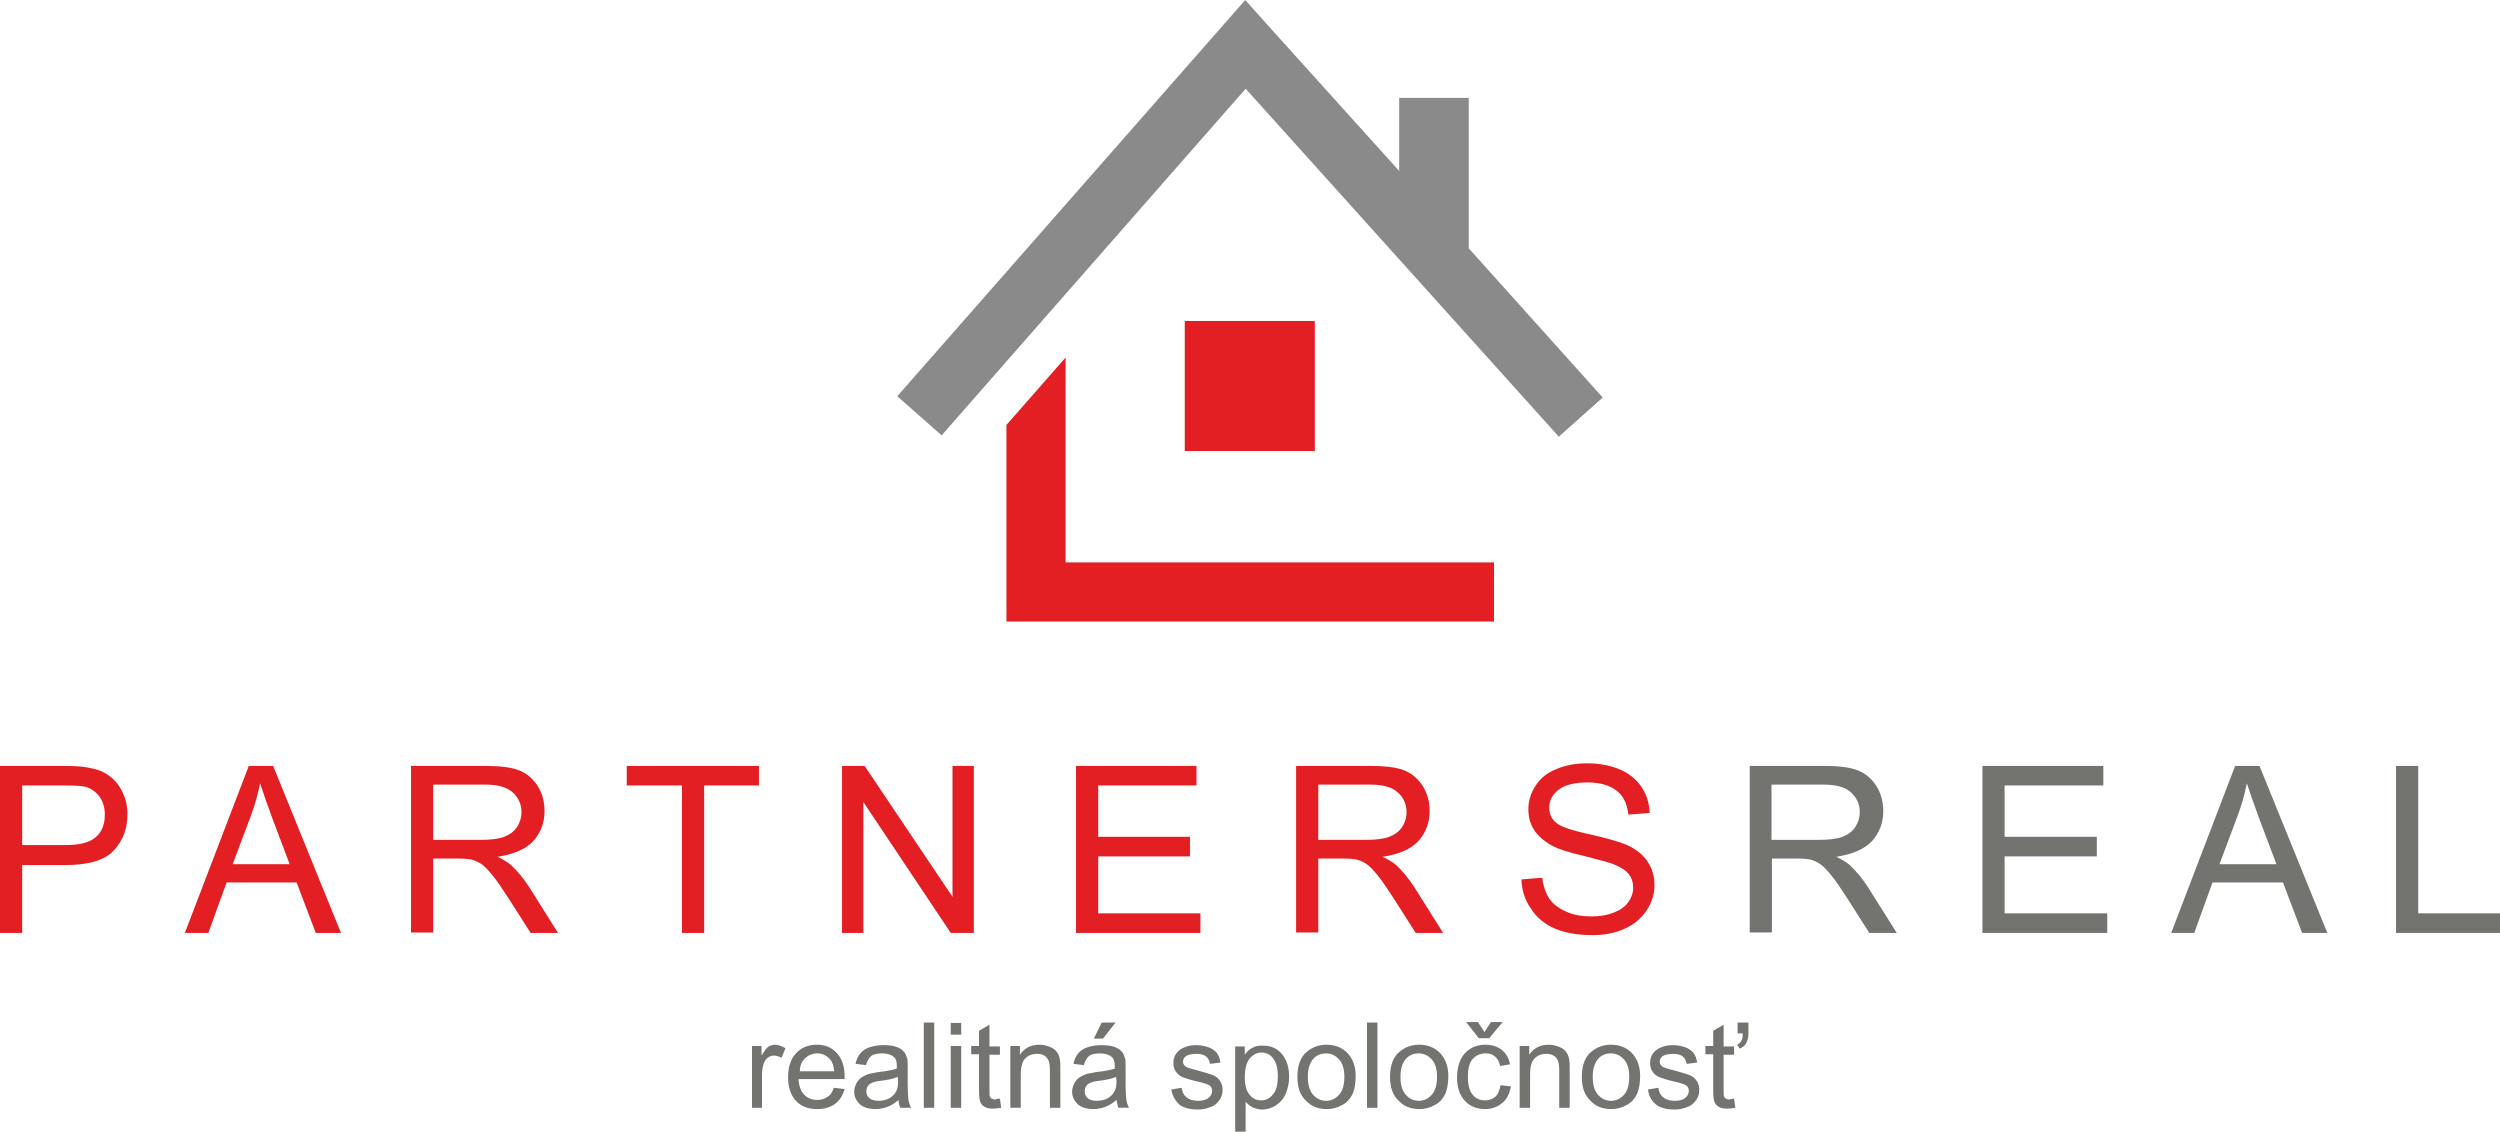
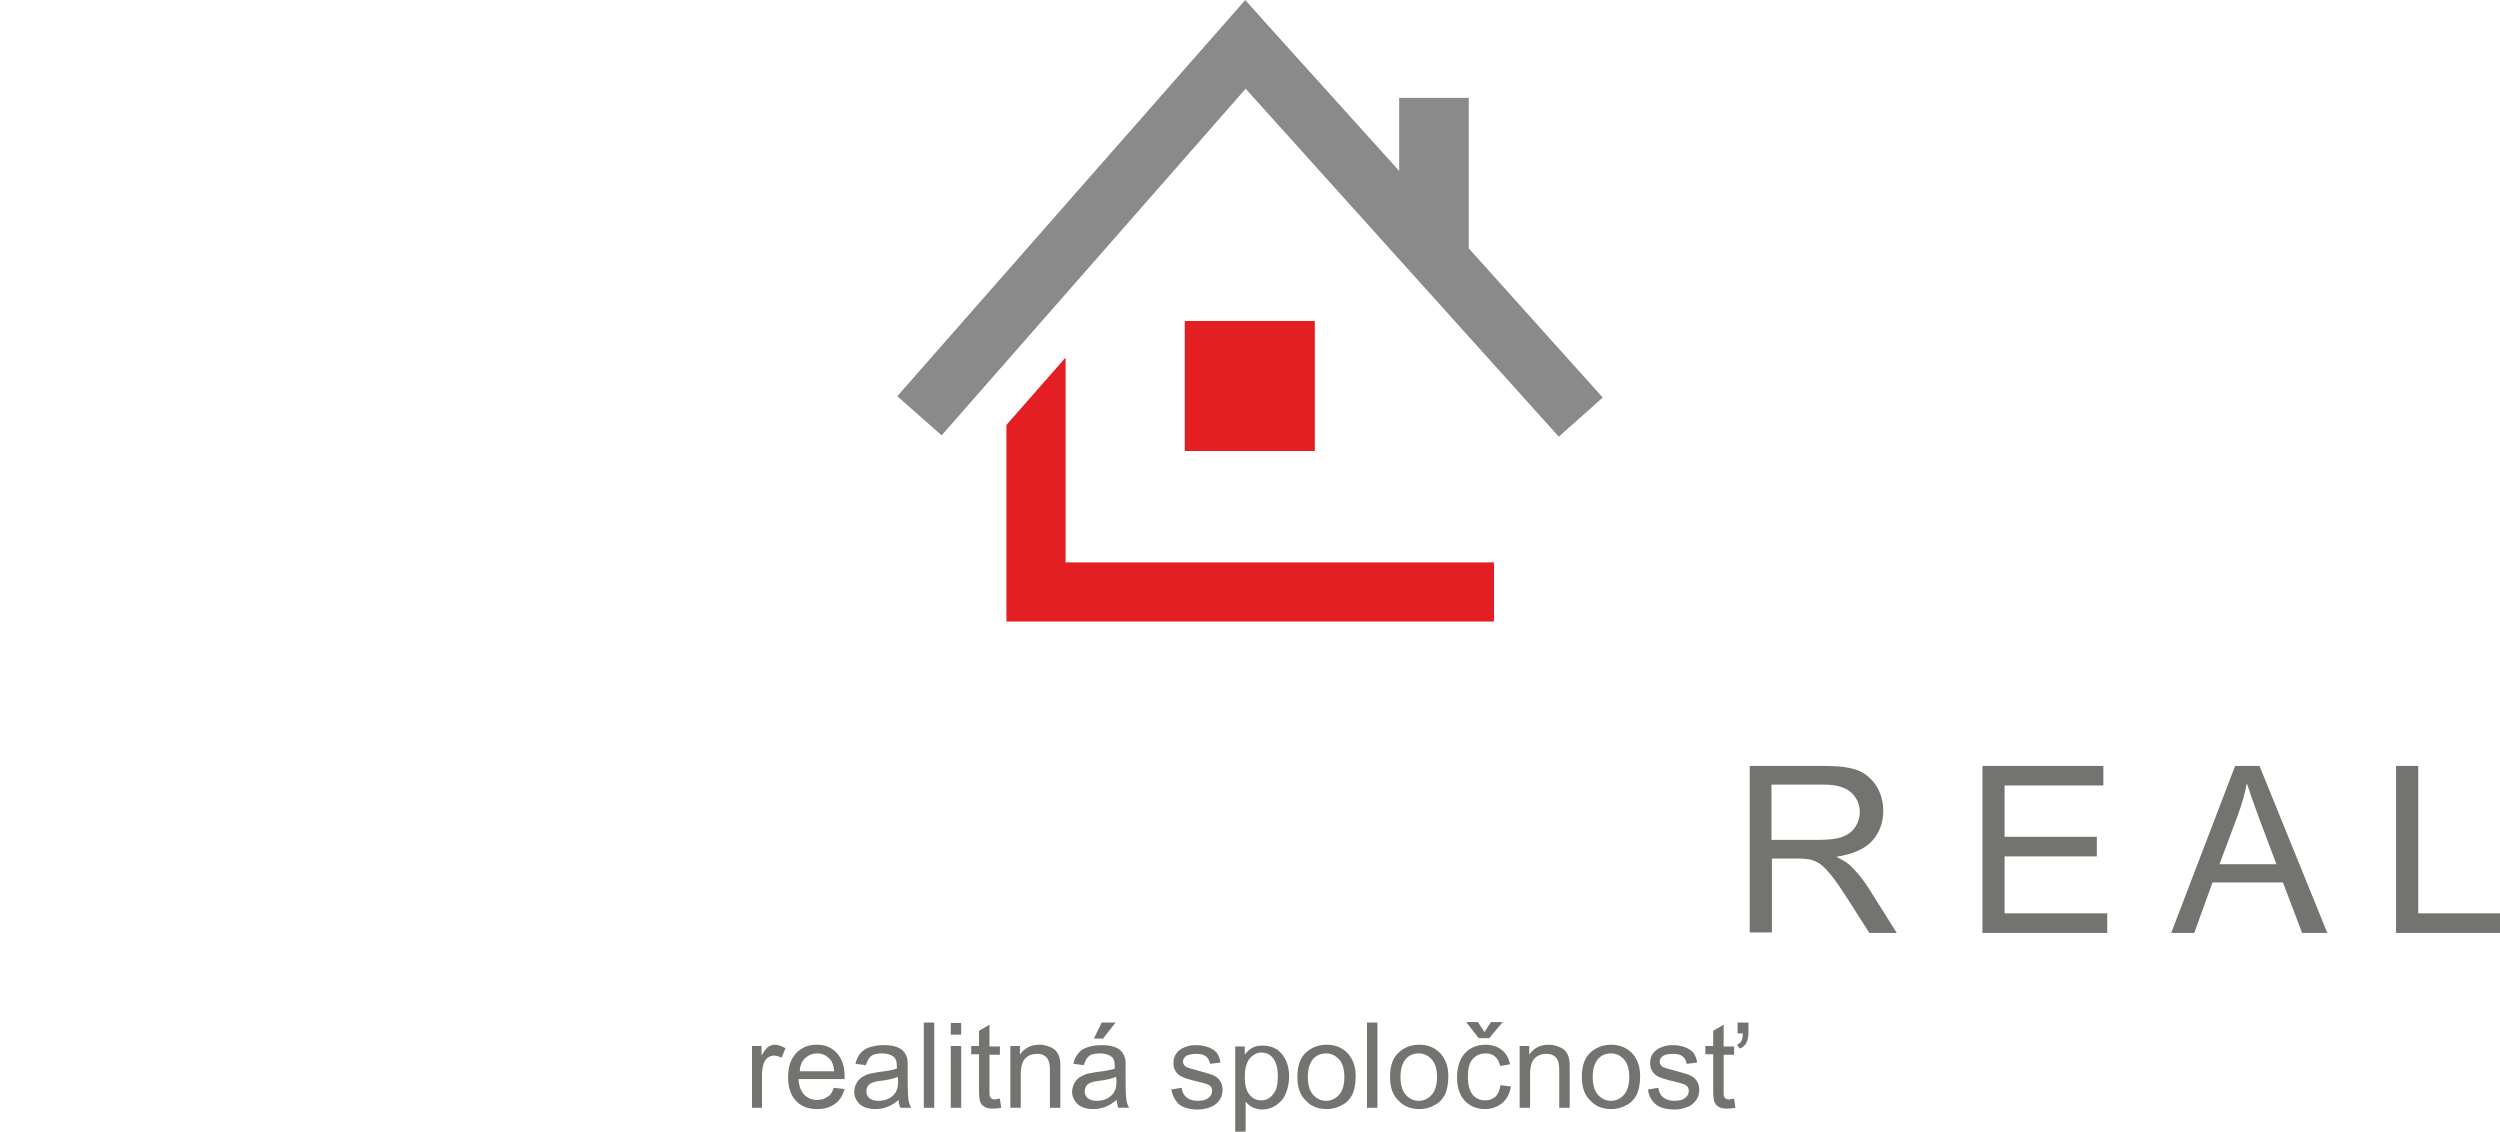
<svg xmlns="http://www.w3.org/2000/svg" version="1.1" id="Layer_1" x="0" y="0" viewBox="0 0 574.8 260.2" style="enable-background:new 0 0 574.8 260.2" xml:space="preserve">
  <style>.st0{fill:#e31f24}.st1{fill:#737370}</style>
  <switch>
    <g>
-       <path class="st0" d="M5.1 194.3H15c3.3 0 5.6-.6 7-1.8 1.4-1.2 2.1-2.9 2.1-5.2 0-1.6-.4-3-1.2-4.1-.8-1.1-1.9-1.9-3.2-2.3-.9-.2-2.4-.3-4.7-.3H5.1v13.7zM0 214.5v-38.4h14.5c2.5 0 4.5.1 5.8.4 1.9.3 3.5.9 4.7 1.8 1.3.9 2.3 2.1 3.1 3.7.8 1.6 1.2 3.3 1.2 5.2 0 3.3-1 6-3.1 8.3-2.1 2.3-5.8 3.4-11.3 3.4H5.1v15.6H0zM53.5 198.7h13.1l-4-10.6c-1.2-3.2-2.1-5.9-2.8-8-.5 2.5-1.2 5-2.1 7.4l-4.2 11.2zm-11 15.8 14.7-38.4h5.6l15.6 38.4h-5.8l-4.4-11.6H52.1l-4.2 11.6h-5.4zM99.6 193.1h10.9c2.3 0 4.1-.2 5.4-.7 1.3-.5 2.3-1.2 3-2.3.7-1.1 1-2.2 1-3.4 0-1.8-.7-3.3-2-4.5-1.3-1.2-3.4-1.8-6.2-1.8H99.6v12.7zm-5.1 21.4v-38.4h17c3.4 0 6 .3 7.8 1 1.8.7 3.2 1.9 4.3 3.6 1.1 1.7 1.6 3.7 1.6 5.8 0 2.7-.9 5-2.6 6.9-1.8 1.9-4.5 3-8.2 3.6 1.3.6 2.4 1.3 3.1 1.9 1.5 1.4 2.9 3.1 4.2 5.1l6.6 10.5H122l-5.1-8c-1.5-2.3-2.7-4.1-3.7-5.3-1-1.2-1.8-2.1-2.6-2.6s-1.5-.8-2.3-1c-.6-.1-1.5-.2-2.8-.2h-5.9v17h-5.1zM156.8 214.5v-33.9h-12.7v-4.5h30.4v4.5h-12.6v33.9zM193.6 214.5v-38.4h5.2l20.2 30.1v-30.1h4.9v38.4h-5.3l-20.1-30.1v30.1zM247.4 214.5v-38.4h27.7v4.5h-22.6v11.8h21.1v4.5h-21.1V210H276v4.5zM303.1 193.1H314c2.3 0 4.1-.2 5.4-.7 1.3-.5 2.3-1.2 3-2.3.7-1.1 1-2.2 1-3.4 0-1.8-.7-3.3-2-4.5-1.3-1.2-3.4-1.8-6.2-1.8h-12.1v12.7zm-5.1 21.4v-38.4h17c3.4 0 6 .3 7.8 1 1.8.7 3.2 1.9 4.3 3.6 1.1 1.7 1.6 3.7 1.6 5.8 0 2.7-.9 5-2.6 6.9-1.8 1.9-4.5 3-8.2 3.6 1.3.6 2.4 1.3 3.1 1.9 1.5 1.4 2.9 3.1 4.2 5.1l6.6 10.5h-6.3l-5.1-8c-1.5-2.3-2.7-4.1-3.7-5.3-1-1.2-1.8-2.1-2.6-2.6s-1.5-.8-2.3-1c-.6-.1-1.5-.2-2.8-.2h-5.9v17H298zM349.8 202.2l4.8-.4c.2 1.9.8 3.5 1.6 4.8.8 1.2 2.1 2.2 3.9 3 1.7.8 3.7 1.1 5.9 1.1 1.9 0 3.6-.3 5.1-.9 1.5-.6 2.6-1.4 3.3-2.4.7-1 1.1-2.1 1.1-3.3 0-1.2-.3-2.2-1-3.1-.7-.9-1.8-1.6-3.5-2.3-1-.4-3.3-1-6.8-1.9-3.5-.8-6-1.6-7.4-2.4-1.8-1-3.2-2.2-4.1-3.6-.9-1.4-1.3-3-1.3-4.8 0-1.9.6-3.8 1.7-5.4 1.1-1.7 2.7-3 4.8-3.8 2.1-.9 4.5-1.3 7-1.3 2.8 0 5.4.5 7.5 1.4 2.2.9 3.8 2.3 5 4 1.2 1.8 1.8 3.8 1.9 6l-4.9.4c-.3-2.4-1.1-4.3-2.7-5.5-1.5-1.2-3.7-1.9-6.7-1.9-3.1 0-5.3.6-6.7 1.7-1.4 1.1-2.1 2.5-2.1 4.1 0 1.4.5 2.5 1.5 3.4 1 .9 3.5 1.8 7.7 2.7 4.1.9 7 1.8 8.5 2.4 2.2 1 3.9 2.3 4.9 3.9 1.1 1.6 1.6 3.4 1.6 5.4 0 2-.6 4-1.8 5.8-1.2 1.8-2.8 3.2-5 4.2s-4.6 1.5-7.4 1.5c-3.5 0-6.4-.5-8.7-1.5-2.3-1-4.2-2.5-5.5-4.6-1.4-1.9-2.1-4.2-2.2-6.7" />
      <path class="st1" d="M407.3 193.1h10.9c2.3 0 4.1-.2 5.4-.7 1.3-.5 2.3-1.2 3-2.3.7-1.1 1-2.2 1-3.4 0-1.8-.7-3.3-2-4.5-1.3-1.2-3.4-1.8-6.2-1.8h-12.1v12.7zm-5 21.4v-38.4h17c3.4 0 6 .3 7.8 1 1.8.7 3.2 1.9 4.3 3.6 1.1 1.7 1.6 3.7 1.6 5.8 0 2.7-.9 5-2.6 6.9-1.8 1.9-4.5 3-8.2 3.6 1.3.6 2.4 1.3 3.1 1.9 1.5 1.4 2.9 3.1 4.2 5.1l6.6 10.5h-6.3l-5.1-8c-1.5-2.3-2.7-4.1-3.7-5.3-1-1.2-1.8-2.1-2.6-2.6s-1.5-.8-2.3-1c-.6-.1-1.5-.2-2.8-.2h-5.9v17h-5.1zM455.8 214.5v-38.4h27.8v4.5h-22.7v11.8h21.2v4.5h-21.2V210h23.6v4.5zM510.3 198.7h13.1l-4-10.6c-1.2-3.2-2.1-5.9-2.8-8-.5 2.5-1.2 5-2.1 7.4l-4.2 11.2zm-11.1 15.8 14.7-38.4h5.6l15.6 38.4h-5.8l-4.4-11.6h-16.2l-4.2 11.6h-5.3zM550.9 214.5v-38.4h5.1V210h18.8v4.5zM398.7 252.6l.3 2.1c-.7.1-1.3.2-1.8.2-.9 0-1.5-.1-2-.4-.5-.3-.8-.6-1-1.1-.2-.5-.3-1.4-.3-2.8v-8.2h-1.8v-1.9h1.8V237l2.4-1.4v5h2.4v1.9h-2.4v8.3c0 .7 0 1.1.1 1.3.1.2.2.4.4.5.2.1.5.2.8.2.4-.1.7-.2 1.1-.2m.8-15v-2.5h2.5v2.5c0 .9-.2 1.6-.5 2.2-.3.6-.8 1-1.5 1.3l-.6-.9c.4-.2.8-.5 1-.9.2-.4.3-.9.3-1.7h-1.2zm-20.6 12.9 2.4-.4c.1 1 .5 1.7 1.1 2.2.6.5 1.5.8 2.6.8s1.9-.2 2.5-.7c.5-.4.8-1 .8-1.6 0-.5-.2-1-.7-1.3-.3-.2-1.2-.5-2.5-.8-1.8-.4-3-.8-3.7-1.1-.7-.3-1.2-.8-1.5-1.3-.4-.6-.5-1.2-.5-1.9 0-.6.1-1.2.4-1.8.3-.5.7-1 1.2-1.3.4-.3.9-.5 1.5-.7.6-.2 1.3-.3 2.1-.3 1.1 0 2.1.2 2.9.5.8.3 1.5.8 1.9 1.3.4.6.7 1.3.8 2.2l-2.4.3c-.1-.7-.4-1.3-.9-1.7-.5-.4-1.2-.6-2.2-.6-1.1 0-1.9.2-2.4.5-.5.4-.7.8-.7 1.3 0 .3.1.6.3.8.2.3.5.5.9.6.2.1.9.3 2.1.6 1.7.5 2.9.8 3.6 1.1.7.3 1.2.7 1.6 1.3.4.6.6 1.2.6 2.1 0 .8-.2 1.6-.7 2.3-.5.7-1.1 1.3-2 1.6-.9.4-1.9.6-3 .6-1.8 0-3.3-.4-4.2-1.1-1.1-.9-1.7-2-1.9-3.5zm-12.7-2.9c0 1.8.4 3.2 1.2 4.1.8.9 1.8 1.4 3 1.4s2.2-.5 3-1.4c.8-.9 1.2-2.3 1.2-4.1 0-1.8-.4-3.1-1.2-4-.8-.9-1.8-1.4-3-1.4s-2.2.4-3 1.3c-.8 1-1.2 2.3-1.2 4.1zm-2.5 0c0-2.6.7-4.6 2.2-5.8 1.2-1 2.7-1.6 4.5-1.6 1.9 0 3.5.6 4.8 1.9 1.2 1.3 1.9 3 1.9 5.3 0 1.8-.3 3.3-.8 4.3s-1.3 1.9-2.4 2.4c-1 .6-2.2.9-3.4.9-2 0-3.6-.6-4.8-1.9-1.4-1.3-2-3.1-2-5.5zm-14.3 7.1v-14.2h2.2v2c1-1.5 2.5-2.3 4.5-2.3.9 0 1.6.2 2.4.5.7.3 1.3.7 1.6 1.2.4.5.6 1.1.7 1.8.1.4.1 1.2.1 2.3v8.7h-2.4v-8.6c0-1-.1-1.7-.3-2.2-.2-.5-.5-.9-1-1.2-.5-.3-1-.4-1.7-.4-1 0-1.9.3-2.6 1-.7.6-1.1 1.9-1.1 3.7v7.7h-2.4zm-8.1-17.4 1.5-2.3h2.7l-3.1 3.7H340l-2.9-3.7h2.7l1.5 2.3zm3.7 12.2 2.4.3c-.3 1.6-.9 2.9-2 3.8-1.1.9-2.4 1.4-3.9 1.4-1.9 0-3.5-.6-4.7-1.9-1.2-1.3-1.8-3.1-1.8-5.4 0-1.5.3-2.9.8-4s1.3-2 2.3-2.6c1-.6 2.2-.9 3.4-.9 1.5 0 2.8.4 3.8 1.2 1 .8 1.6 1.9 1.9 3.3l-2.3.4c-.2-1-.6-1.7-1.2-2.2-.6-.5-1.2-.7-2.1-.7-1.2 0-2.2.4-3 1.3-.8.9-1.1 2.2-1.1 4.1 0 1.9.4 3.3 1.1 4.1.7.9 1.7 1.3 2.9 1.3.9 0 1.7-.3 2.4-.9.5-.5.9-1.4 1.1-2.6zm-23-1.9c0 1.8.4 3.2 1.2 4.1.8.9 1.8 1.4 3 1.4s2.2-.5 3-1.4c.8-.9 1.2-2.3 1.2-4.1 0-1.8-.4-3.1-1.2-4-.8-.9-1.8-1.4-3-1.4s-2.2.4-3 1.3c-.8 1-1.2 2.3-1.2 4.1zm-2.4 0c0-2.6.7-4.6 2.2-5.8 1.2-1 2.7-1.6 4.5-1.6 1.9 0 3.5.6 4.8 1.9 1.2 1.3 1.9 3 1.9 5.3 0 1.8-.3 3.3-.8 4.3s-1.3 1.9-2.4 2.4c-1 .6-2.2.9-3.4.9-2 0-3.6-.6-4.8-1.9-1.4-1.3-2-3.1-2-5.5zm-5.3 7.1v-19.6h2.4v19.6h-2.4zm-13.6-7.1c0 1.8.4 3.2 1.2 4.1.8.9 1.8 1.4 3 1.4s2.2-.5 3-1.4c.8-.9 1.2-2.3 1.2-4.1 0-1.8-.4-3.1-1.2-4-.8-.9-1.8-1.4-3-1.4s-2.2.4-3 1.3c-.8 1-1.2 2.3-1.2 4.1zm-2.4 0c0-2.6.7-4.6 2.2-5.8 1.2-1 2.7-1.6 4.5-1.6 1.9 0 3.5.6 4.8 1.9 1.2 1.3 1.9 3 1.9 5.3 0 1.8-.3 3.3-.8 4.3s-1.3 1.9-2.4 2.4c-1 .6-2.2.9-3.4.9-2 0-3.6-.6-4.8-1.9-1.4-1.3-2-3.1-2-5.5zm-12.1.1c0 1.8.4 3.2 1.1 4 .7.9 1.6 1.3 2.7 1.3s2-.5 2.7-1.4c.8-.9 1.1-2.3 1.1-4.2 0-1.8-.4-3.2-1.1-4.1-.7-.9-1.6-1.3-2.7-1.3-1 0-1.9.5-2.7 1.4-.8 1.1-1.1 2.5-1.1 4.3zm-2.2 12.5v-19.6h2.2v1.9c.5-.7 1.1-1.3 1.8-1.6.6-.4 1.4-.5 2.4-.5 1.2 0 2.3.3 3.2.9.9.6 1.6 1.5 2.1 2.6s.7 2.4.7 3.7c0 1.4-.3 2.7-.8 3.9-.5 1.2-1.3 2-2.3 2.7-1 .6-2 .9-3.1.9-.8 0-1.5-.2-2.2-.5-.6-.3-1.2-.8-1.6-1.3v6.9H284zm-14.7-9.7 2.4-.4c.1 1 .5 1.7 1.1 2.2.6.5 1.5.8 2.6.8s1.9-.2 2.5-.7c.5-.4.8-1 .8-1.6 0-.5-.2-1-.7-1.3-.3-.2-1.2-.5-2.5-.8-1.8-.4-3-.8-3.7-1.1-.7-.3-1.2-.8-1.5-1.3-.4-.6-.5-1.2-.5-1.9 0-.6.1-1.2.4-1.8.3-.5.7-1 1.2-1.3.4-.3.9-.5 1.5-.7.6-.2 1.3-.3 2.1-.3 1.1 0 2.1.2 2.9.5.8.3 1.5.8 1.9 1.3.4.6.7 1.3.8 2.2l-2.4.3c-.1-.7-.4-1.3-.9-1.7-.5-.4-1.2-.6-2.2-.6-1.1 0-1.9.2-2.4.5-.5.4-.7.8-.7 1.3 0 .3.1.6.3.8.2.3.5.5.9.6.2.1.9.3 2.1.6 1.7.5 2.9.8 3.6 1.1.7.3 1.2.7 1.6 1.3.4.6.6 1.2.6 2.1 0 .8-.2 1.6-.7 2.3-.5.7-1.1 1.3-2 1.6-.9.4-1.9.6-3 .6-1.8 0-3.3-.4-4.2-1.1-1-.9-1.6-2-1.9-3.5zm-17.8-11.7 1.8-3.7h3.2l-2.9 3.7h-2.1zm5.1 8.8c-.9.4-2.2.7-3.9.9-1 .1-1.7.3-2.1.5-.4.2-.7.4-.9.8-.2.3-.3.7-.3 1.1 0 .6.2 1.2.7 1.6.5.4 1.2.6 2.1.6.9 0 1.8-.2 2.5-.6.7-.4 1.3-1 1.6-1.7.3-.5.4-1.3.4-2.4l-.1-.8zm.1 5.3c-.9.8-1.8 1.3-2.6 1.6-.8.3-1.7.5-2.7.5-1.6 0-2.8-.4-3.6-1.1-.8-.8-1.3-1.7-1.3-2.9 0-.7.2-1.3.5-1.9.3-.6.7-1 1.2-1.4.5-.3 1.1-.6 1.7-.8.5-.1 1.2-.2 2.1-.4 1.9-.2 3.4-.5 4.3-.8v-.6c0-1-.2-1.7-.7-2.1-.6-.5-1.5-.8-2.7-.8-1.1 0-2 .2-2.5.6-.5.4-.9 1.1-1.2 2.1l-2.4-.3c.2-1 .6-1.8 1.1-2.4.5-.6 1.2-1.1 2.1-1.4.9-.3 2-.5 3.2-.5 1.2 0 2.2.1 3 .4.8.3 1.3.6 1.7 1.1.4.4.6 1 .8 1.6.1.4.1 1.1.1 2.2v3.2c0 2.2.1 3.6.2 4.2.1.6.3 1.2.6 1.7h-2.5c-.1-.5-.3-1.1-.4-1.8zm-24.4 1.8v-14.2h2.2v2c1-1.5 2.5-2.3 4.5-2.3.9 0 1.6.2 2.4.5.7.3 1.3.7 1.6 1.2.4.5.6 1.1.7 1.8.1.4.1 1.2.1 2.3v8.7h-2.4v-8.6c0-1-.1-1.7-.3-2.2-.2-.5-.5-.9-1-1.2-.5-.3-1-.4-1.7-.4-1 0-1.9.3-2.6 1-.7.6-1.1 1.9-1.1 3.7v7.7h-2.4zm-2.4-2.1.3 2.1c-.7.1-1.3.2-1.8.2-.9 0-1.5-.1-2-.4-.5-.3-.8-.6-1-1.1-.2-.5-.3-1.4-.3-2.8v-8.2h-1.8v-1.9h1.8V237l2.4-1.4v5h2.4v1.9h-2.4v8.3c0 .7 0 1.1.1 1.3.1.2.2.4.4.5.2.1.5.2.8.2.3-.1.6-.2 1.1-.2zm-11.3 2.1v-14.2h2.4v14.2h-2.4zm0-16.8v-2.7h2.4v2.7h-2.4zm-6.2 16.8v-19.6h2.4v19.6h-2.4zm-6-7.1c-.9.4-2.2.7-3.9.9-1 .1-1.7.3-2.1.5-.4.2-.7.4-.9.8-.2.3-.3.7-.3 1.1 0 .6.2 1.2.7 1.6.5.4 1.2.6 2.1.6.9 0 1.8-.2 2.5-.6.7-.4 1.3-1 1.6-1.7.3-.5.4-1.3.4-2.4l-.1-.8zm.2 5.3c-.9.8-1.8 1.3-2.6 1.6-.8.3-1.7.5-2.7.5-1.6 0-2.8-.4-3.6-1.1-.8-.8-1.3-1.7-1.3-2.9 0-.7.2-1.3.5-1.9.3-.6.7-1 1.2-1.4.5-.3 1.1-.6 1.7-.8.5-.1 1.2-.2 2.1-.4 1.9-.2 3.4-.5 4.3-.8v-.6c0-1-.2-1.7-.7-2.1-.6-.5-1.5-.8-2.7-.8-1.1 0-2 .2-2.5.6-.5.4-.9 1.1-1.2 2.1l-2.4-.3c.2-1 .6-1.8 1.1-2.4.5-.6 1.2-1.1 2.1-1.4.9-.3 2-.5 3.2-.5 1.2 0 2.2.1 3 .4.8.3 1.3.6 1.7 1.1.4.4.6 1 .8 1.6.1.4.1 1.1.1 2.2v3.2c0 2.2.1 3.6.2 4.2.1.6.3 1.2.6 1.7H207c-.2-.5-.4-1.1-.4-1.8zm-22.7-6.6h7.9c-.1-1.2-.4-2.1-.9-2.7-.8-.9-1.8-1.4-3-1.4-1.1 0-2 .4-2.8 1.1-.7.7-1.2 1.7-1.2 3zm7.8 3.8 2.5.3c-.4 1.4-1.1 2.6-2.2 3.4-1.1.8-2.4 1.2-4.1 1.2-2.1 0-3.7-.6-4.9-1.9-1.2-1.3-1.8-3.1-1.8-5.4 0-2.4.6-4.2 1.8-5.5 1.2-1.3 2.8-2 4.8-2 1.9 0 3.4.6 4.6 1.9 1.2 1.3 1.8 3.1 1.8 5.4v.6h-10.6c.1 1.6.5 2.7 1.3 3.6.8.8 1.8 1.2 3 1.2.9 0 1.6-.2 2.3-.7.7-.3 1.2-1.1 1.5-2.1zm-18.8 4.6v-14.2h2.2v2.2c.6-1 1.1-1.7 1.5-2 .5-.3 1-.5 1.5-.5.8 0 1.6.3 2.5.8l-.9 2.2c-.6-.3-1.2-.5-1.8-.5-.5 0-1 .2-1.4.5-.4.3-.7.8-.9 1.3-.3.9-.4 1.8-.4 2.8v7.4h-2.3z" />
      <path style="fill:#8a8a8a" d="m206.3 91.1 75-85.4 5-5.7 5.1 5.7 30.3 33.6V22.5h16v34.6l30.8 34.3-10.1 9-72-80-69.9 79.7z" />
      <path class="st0" d="M245 82.2v47.1h98.5v13.6H231.4V97.7z" />
      <path class="st0" d="M272.4 73.8h29.9v29.9h-29.9z" />
    </g>
  </switch>
</svg>